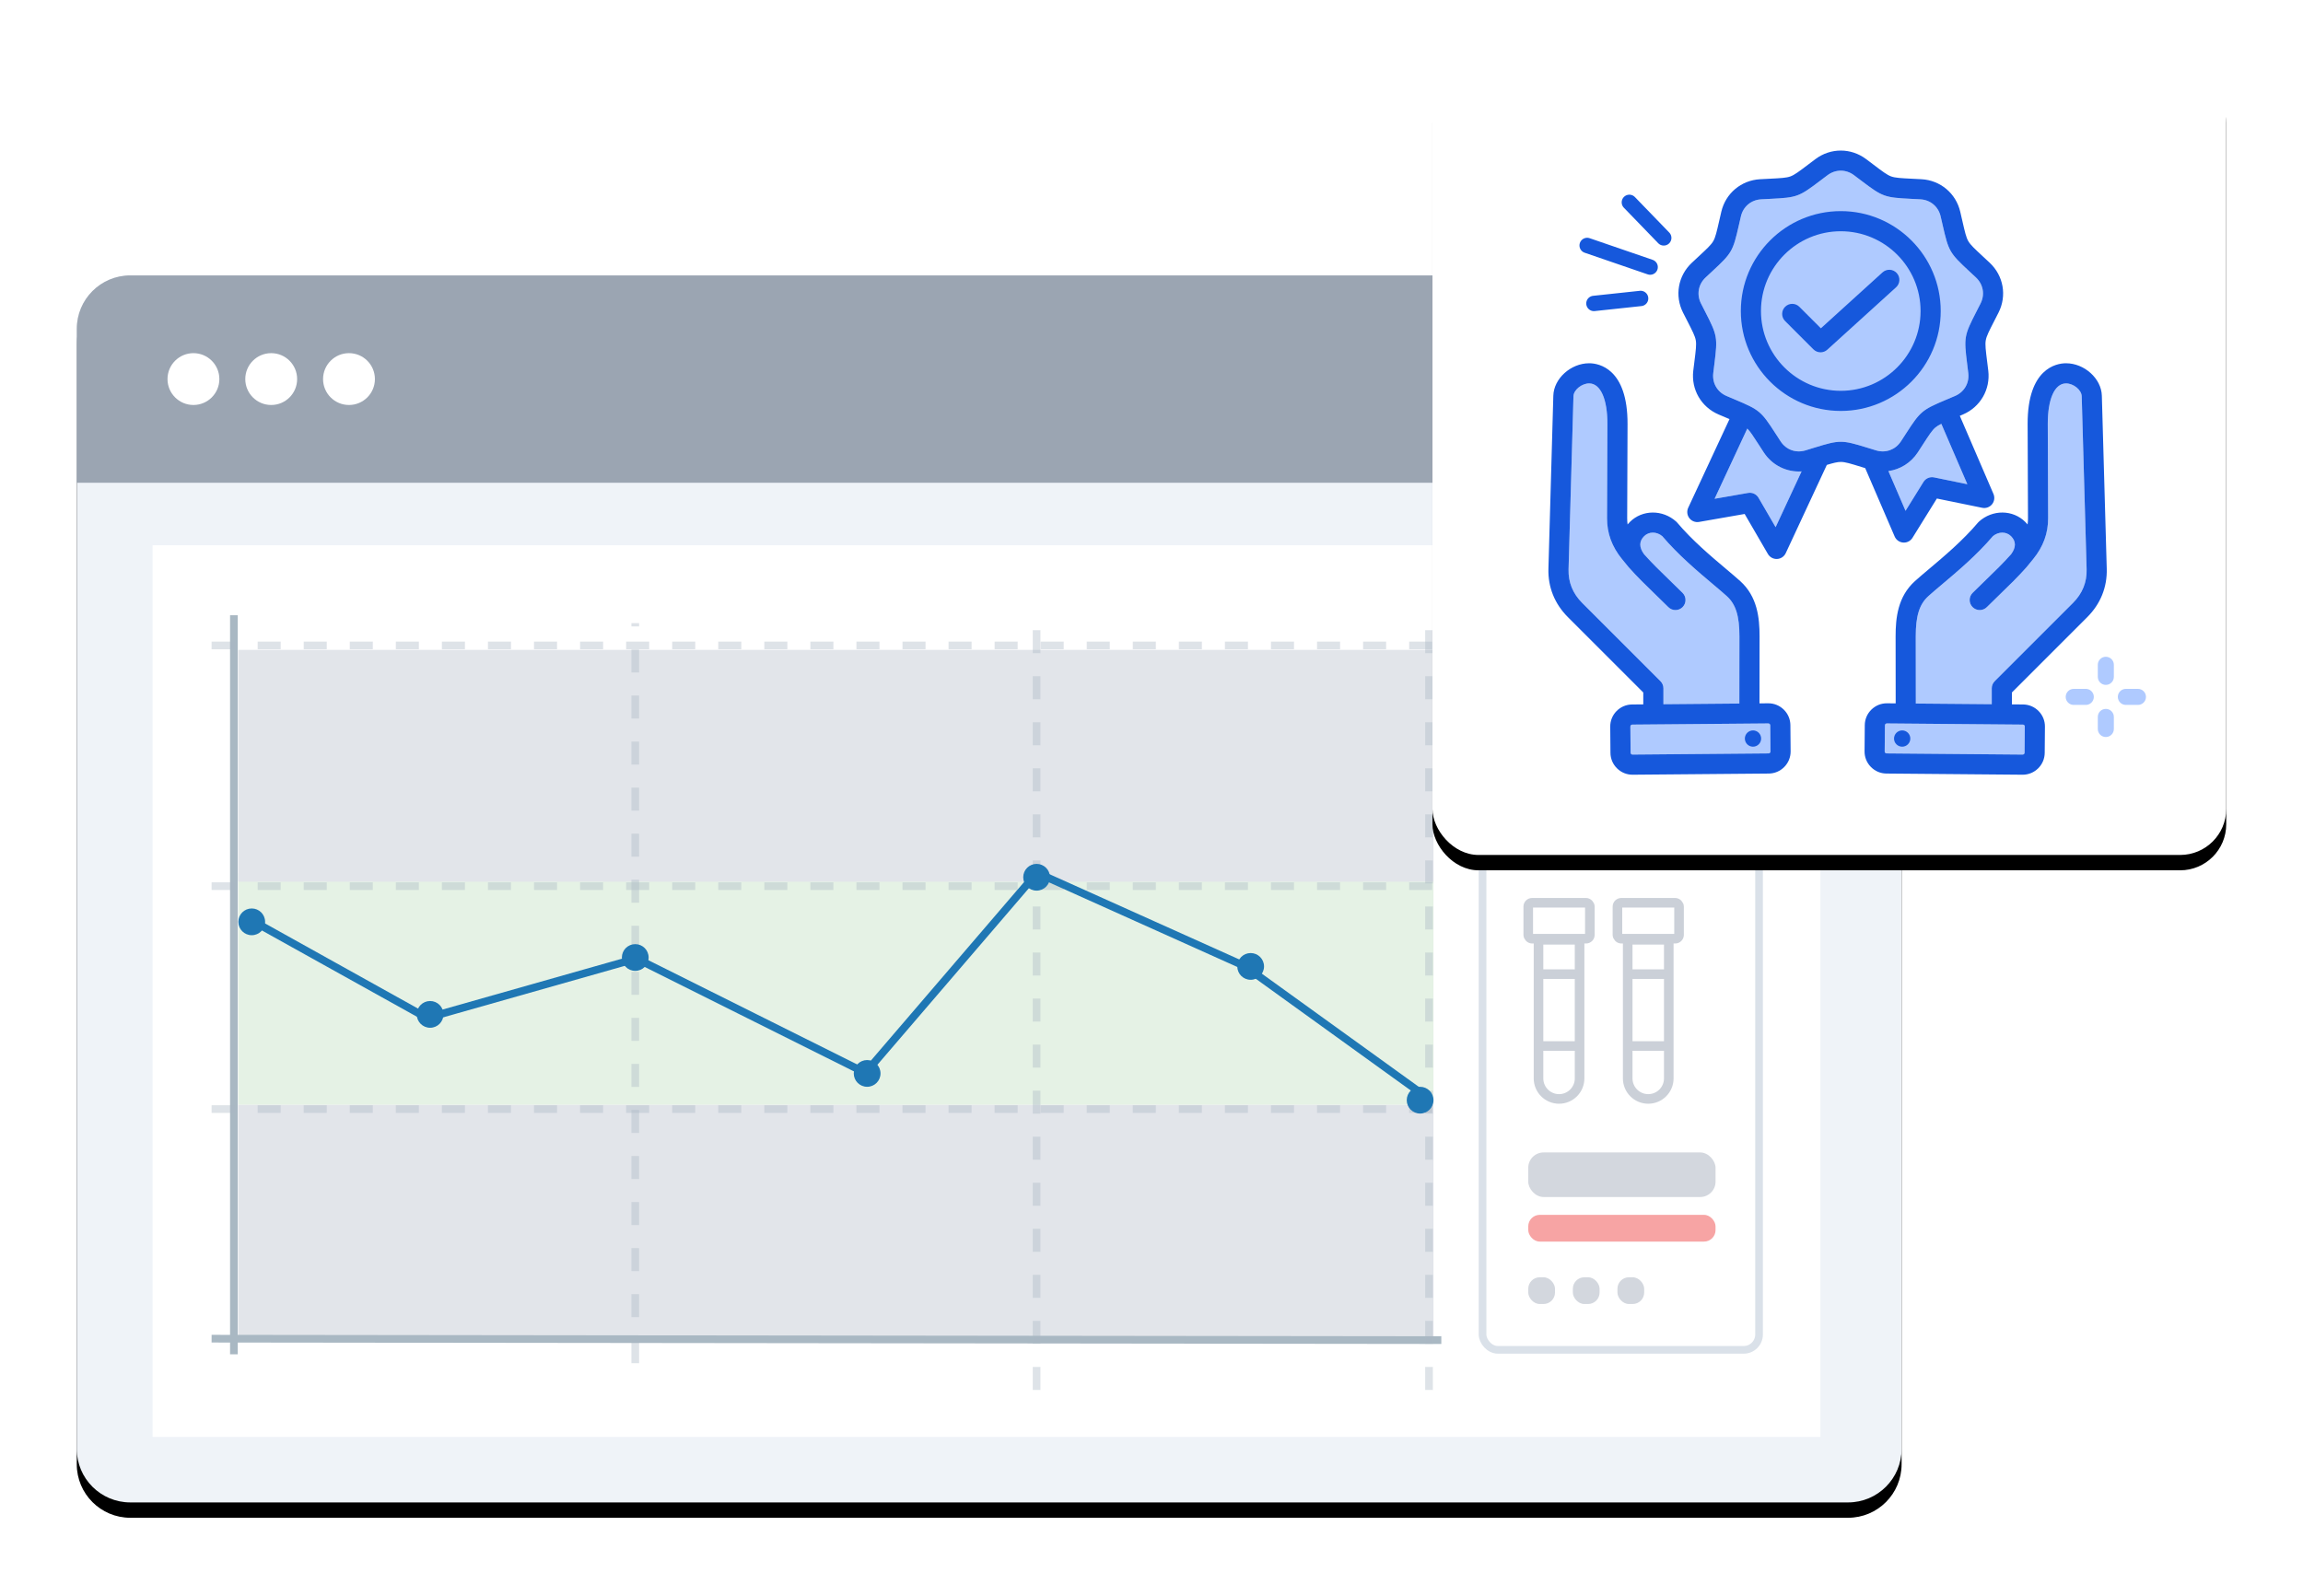
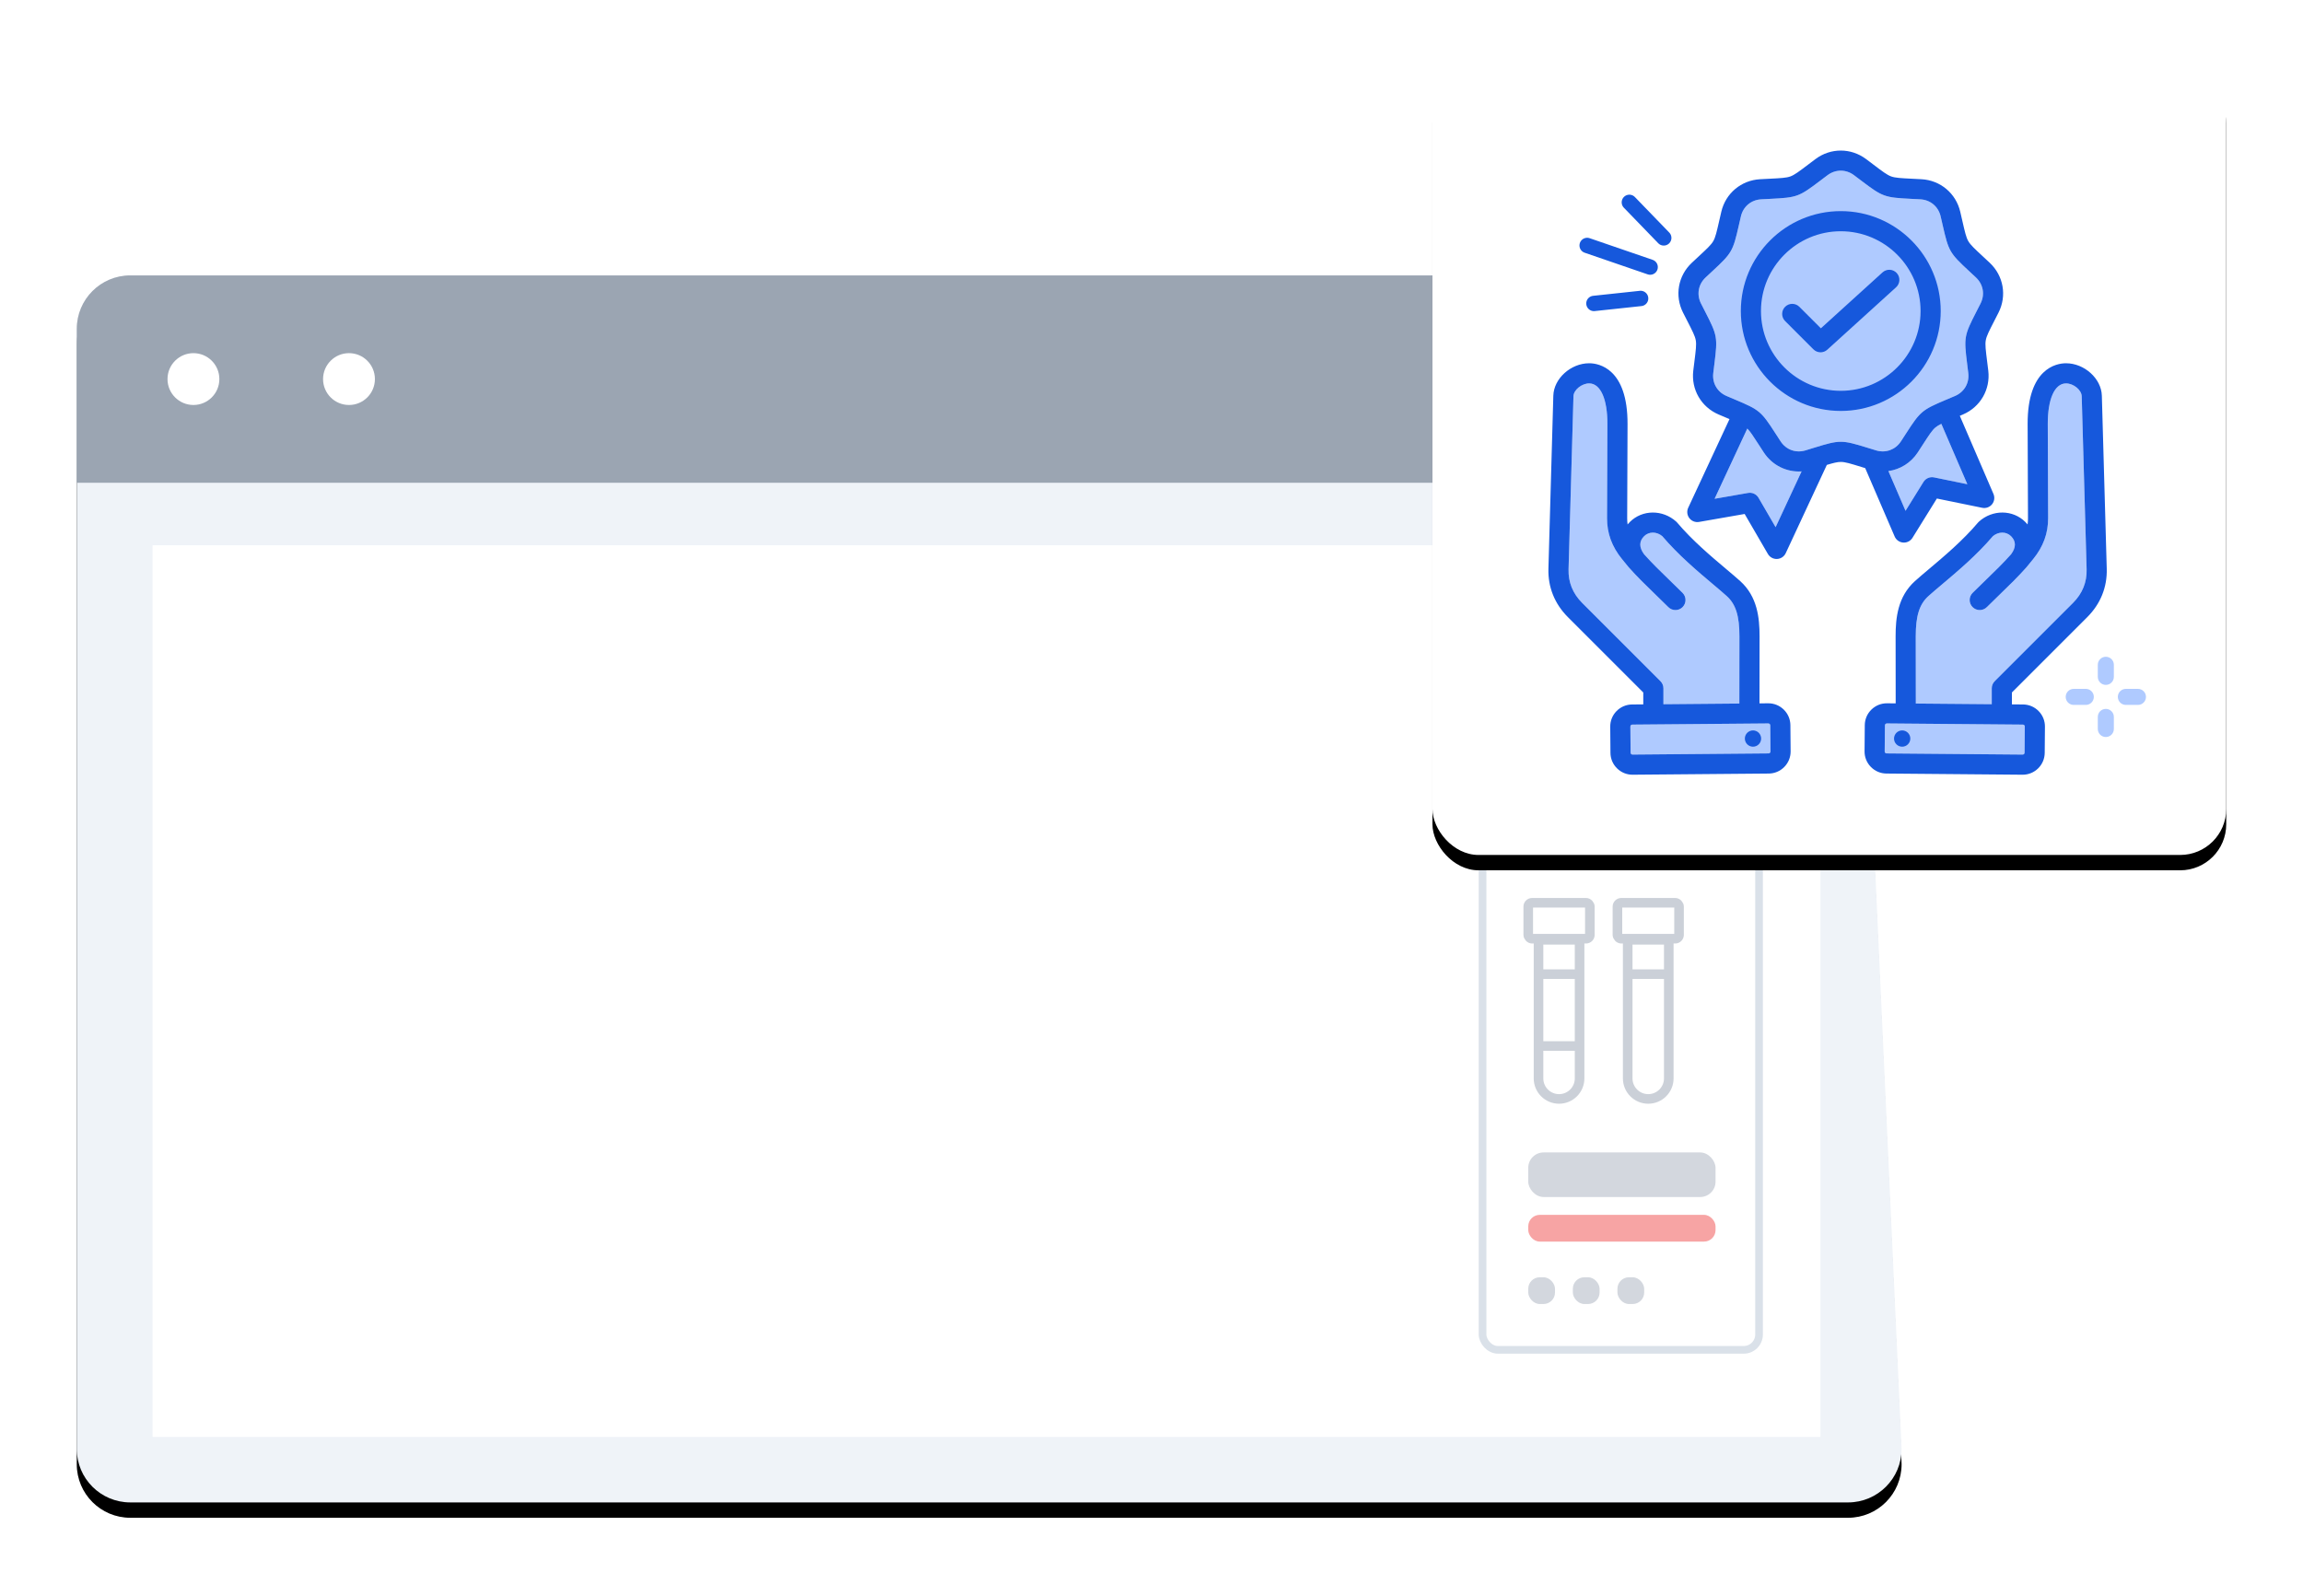
<svg xmlns="http://www.w3.org/2000/svg" xmlns:xlink="http://www.w3.org/1999/xlink" width="300px" height="208px" viewBox="0 0 300 208" version="1.1">
  <title>Better-Quality-Control</title>
  <defs>
-     <path d="M6.971,0 L230.742,0 C234.591,0 237.712,3.121 237.712,6.971 L237.712,152.911 C237.712,156.761 234.591,159.882 230.742,159.882 L6.971,159.882 C3.121,159.882 0,156.761 0,152.911 L0,6.971 C0,3.121 3.121,0 6.971,0 Z" id="path-1" />
+     <path d="M6.971,0 L230.742,0 L237.712,152.911 C237.712,156.761 234.591,159.882 230.742,159.882 L6.971,159.882 C3.121,159.882 0,156.761 0,152.911 L0,6.971 C0,3.121 3.121,0 6.971,0 Z" id="path-1" />
    <filter x="-6.7%" y="-8.8%" width="113.5%" height="120.0%" filterUnits="objectBoundingBox" id="filter-2">
      <feOffset dx="0" dy="2" in="SourceAlpha" result="shadowOffsetOuter1" />
      <feGaussianBlur stdDeviation="5" in="shadowOffsetOuter1" result="shadowBlurOuter1" />
      <feColorMatrix values="0 0 0 0 0.133   0 0 0 0 0.133   0 0 0 0 0.133  0 0 0 0.2 0" type="matrix" in="shadowBlurOuter1" />
    </filter>
    <rect id="path-3" x="0" y="0" width="217.261" height="116.183" />
-     <rect id="path-5" x="0" y="0" width="217.261" height="116.183" />
    <rect id="path-7" x="0" y="0" width="103.402" height="103.402" rx="6" />
    <filter x="-15.5%" y="-13.5%" width="130.9%" height="130.9%" filterUnits="objectBoundingBox" id="filter-8">
      <feOffset dx="0" dy="2" in="SourceAlpha" result="shadowOffsetOuter1" />
      <feGaussianBlur stdDeviation="5" in="shadowOffsetOuter1" result="shadowBlurOuter1" />
      <feColorMatrix values="0 0 0 0 0.133   0 0 0 0 0.133   0 0 0 0 0.133  0 0 0 0.2 0" type="matrix" in="shadowBlurOuter1" />
    </filter>
  </defs>
  <g id="Page-1" stroke="none" stroke-width="1" fill="none" fill-rule="evenodd">
    <g id="Pathology-Lab-Software-" transform="translate(-657, -1695)">
      <g id="Group-5" transform="translate(642, 1676)">
        <g id="Better-Quality-Control" transform="translate(25, 27)">
          <g id="path-1" transform="translate(0, 27.884)">
            <use fill="black" fill-opacity="1" filter="url(#filter-2)" xlink:href="#path-1" />
            <use fill="#EFF3F8" fill-rule="evenodd" xlink:href="#path-1" />
          </g>
          <path d="M6.971,27.884 L230.742,27.884 C234.591,27.884 237.712,31.005 237.712,34.855 L237.712,54.902 L237.712,54.902 L0,54.902 L0,34.855 C0,31.005 3.121,27.884 6.971,27.884 Z" id="Rectangle" fill="#9BA5B2" fill-rule="nonzero" />
          <circle id="Oval" fill="#FFFFFF" fill-rule="nonzero" cx="15.198" cy="41.393" r="3.377" />
-           <circle id="Oval-Copy-7" fill="#FFFFFF" fill-rule="nonzero" cx="25.329" cy="41.393" r="3.377" />
          <circle id="Oval-Copy-8" fill="#FFFFFF" fill-rule="nonzero" cx="35.461" cy="41.393" r="3.377" />
          <g id="Group-14" transform="translate(9.874, 63.045)">
            <g id="Mask" fill="#FFFFFF" fill-rule="nonzero">
              <rect id="path-3" x="0" y="0" width="217.261" height="116.183" />
            </g>
            <g id="Group-15-Clipped">
              <mask id="mask-4" fill="white">
                <use xlink:href="#path-3" />
              </mask>
              <g id="path-3" />
              <g id="Group-15" mask="url(#mask-4)">
                <g transform="translate(173.251, 16.54)" id="Group">
                  <g transform="translate(0, 0)">
                    <rect id="Rectangle" stroke="#DAE1E9" x="0" y="0" width="36.017" height="88.299" rx="2" />
                    <g id="Group-10" transform="translate(5.952, 30.047)" stroke="#CBD0D8" stroke-width="1.25">
                      <path d="M1.338,4.827 L6.688,4.827 L6.688,22.885 C6.688,24.362 5.49,25.56 4.013,25.56 C2.535,25.56 1.338,24.362 1.338,22.885 L1.338,4.827 L1.338,4.827 Z" id="Rectangle-Copy-37" fill="#FFFFFF" fill-rule="nonzero" />
                      <line x1="1.338" y1="9.3" x2="6.688" y2="9.3" id="Path-90-Copy-2" />
                      <rect id="Rectangle-Copy-38" fill="#FFFFFF" fill-rule="nonzero" x="0" y="0" width="8.026" height="4.682" rx="0.5" />
                      <line x1="1.338" y1="18.664" x2="6.688" y2="18.664" id="Path-90-Copy-3" />
                    </g>
                    <g id="Group-10-Copy" transform="translate(17.57, 30.047)" stroke="#CBD0D8" stroke-width="1.25">
                      <path d="M1.338,4.827 L6.688,4.827 L6.688,22.885 C6.688,24.362 5.49,25.56 4.013,25.56 C2.535,25.56 1.338,24.362 1.338,22.885 L1.338,4.827 L1.338,4.827 Z" id="Rectangle-Copy-37" fill="#FFFFFF" fill-rule="nonzero" />
                      <line x1="1.338" y1="9.3" x2="6.688" y2="9.3" id="Path-90-Copy-2" />
                      <rect id="Rectangle-Copy-38" fill="#FFFFFF" fill-rule="nonzero" x="0" y="0" width="8.026" height="4.682" rx="0.5" />
-                       <line x1="1.338" y1="18.664" x2="6.688" y2="18.664" id="Path-90-Copy-3" />
                    </g>
                    <rect id="Rectangle" fill="#D3D7DE" x="5.952" y="62.578" width="24.398" height="5.809" rx="2" />
                    <rect id="Rectangle-Copy-42" fill="#D3D7DE" x="5.952" y="78.844" width="3.485" height="3.485" rx="1.5" />
                    <rect id="Rectangle-Copy-43" fill="#D3D7DE" x="11.761" y="78.844" width="3.485" height="3.485" rx="1.5" />
                    <rect id="Rectangle-Copy-46" fill="#D3D7DE" x="17.57" y="78.844" width="3.485" height="3.485" rx="1.5" />
                    <rect id="Rectangle-Copy-3" fill="#F7A4A4" x="5.952" y="70.711" width="24.398" height="3.485" rx="1.5" />
                  </g>
                </g>
              </g>
            </g>
            <g id="Group-9-Clipped">
              <mask id="mask-6" fill="white">
                <use xlink:href="#path-5" />
              </mask>
              <g id="path-3" />
              <g id="Group-9" mask="url(#mask-6)">
                <g transform="translate(7.69, 9.122)" id="Group">
                  <g transform="translate(-0, 0)">
                    <rect id="Rectangle" fill="#E2E5EA" x="3.485" y="63.767" width="155.685" height="30.207" />
                    <rect id="Rectangle-Copy-5" fill="#E5F2E5" x="3.485" y="33.559" width="155.685" height="30.207" />
-                     <rect id="Rectangle-Copy-6" fill="#E2E5EA" x="3.485" y="4.513" width="155.685" height="30.207" />
                    <line x1="2.905" y1="96.298" x2="2.905" y2="3.40115395e-15" id="Path-112" stroke="#A9B8C3" />
                    <line x1="0" y1="94.264" x2="160.189" y2="94.452" id="Path-113" stroke="#A9B8C3" />
                    <line x1="0" y1="35.302" x2="159.17" y2="35.302" id="Path-113-Copy" stroke-opacity="0.384" stroke="#A9B8C3" stroke-dasharray="3,3" />
                    <line x1="0" y1="3.933" x2="159.17" y2="3.933" id="Path-113-Copy-2" stroke-opacity="0.384" stroke="#A9B8C3" stroke-dasharray="3,3" />
                    <line x1="0" y1="64.347" x2="159.17" y2="64.347" id="Path-113-Copy-3" stroke-opacity="0.384" stroke="#A9B8C3" stroke-dasharray="3,3" />
                    <line x1="55.187" y1="97.459" x2="55.187" y2="1.028" id="Path-114" stroke-opacity="0.384" stroke="#A9B8C3" stroke-dasharray="3,3" />
-                     <line x1="107.469" y1="100.945" x2="107.469" y2="1.028" id="Path-114-Copy" stroke-opacity="0.384" stroke="#A9B8C3" stroke-dasharray="3,3" />
                    <line x1="158.589" y1="100.945" x2="158.589" y2="1.028" id="Path-114-Copy-2" stroke-opacity="0.384" stroke="#A9B8C3" stroke-dasharray="3,3" />
                    <polyline id="Path-115" stroke="#1F77B4" points="4.647 39.44 28.057 52.474 55.345 44.733 85.17 59.626 107.529 33.559 134.602 45.726 158.008 62.605" />
                    <circle id="Oval" fill="#1F77B4" cx="5.228" cy="39.949" r="1.743" />
                    <path d="M28.465,53.751 C29.427,53.751 30.207,52.971 30.207,52.008 C30.207,51.046 29.427,50.265 28.465,50.265 C27.502,50.265 26.722,51.046 26.722,52.008 C26.722,52.971 27.502,53.751 28.465,53.751 Z" id="Oval-Copy-3" fill="#1F77B4" />
                    <path d="M55.187,46.339 C56.149,46.339 56.929,45.559 56.929,44.596 C56.929,43.634 56.149,42.854 55.187,42.854 C54.224,42.854 53.444,43.634 53.444,44.596 C53.444,45.559 54.224,46.339 55.187,46.339 Z" id="Oval-Copy-4" fill="#1F77B4" />
                    <circle id="Oval-Copy-5" fill="#1F77B4" cx="85.394" cy="59.7" r="1.743" />
                    <circle id="Oval-Copy-6" fill="#1F77B4" cx="107.469" cy="34.14" r="1.743" />
                    <circle id="Oval-Copy-7" fill="#1F77B4" cx="135.353" cy="45.758" r="1.743" />
                    <circle id="Oval-Copy-8" fill="#1F77B4" cx="157.427" cy="63.186" r="1.743" />
                  </g>
                </g>
              </g>
            </g>
          </g>
          <g id="achievement" transform="translate(176.598, 0)">
            <g id="path-7">
              <use fill="black" fill-opacity="1" filter="url(#filter-8)" xlink:href="#path-7" />
              <use fill="#FFFFFF" fill-rule="evenodd" xlink:href="#path-7" />
            </g>
            <path d="M87.718,81.242 C87.14,81.242 86.672,80.774 86.672,80.196 L86.672,78.623 C86.672,78.045 87.14,77.577 87.718,77.577 C88.295,77.577 88.763,78.045 88.763,78.623 L88.763,80.196 C88.763,80.774 88.295,81.242 87.718,81.242 Z" id="Path" fill="#AFCAFF" fill-rule="nonzero" />
            <path d="M87.718,88.034 C87.14,88.034 86.672,87.565 86.672,86.988 L86.672,85.414 C86.672,84.837 87.14,84.369 87.718,84.369 C88.295,84.369 88.763,84.837 88.763,85.414 L88.763,86.988 C88.763,87.565 88.295,88.034 87.718,88.034 Z" id="Path" fill="#AFCAFF" fill-rule="nonzero" />
            <path d="M91.9,83.851 L90.327,83.851 C89.75,83.851 89.281,83.383 89.281,82.805 C89.281,82.228 89.75,81.76 90.327,81.76 L91.9,81.76 C92.478,81.76 92.946,82.228 92.946,82.805 C92.946,83.383 92.478,83.851 91.9,83.851 Z" id="Path" fill="#AFCAFF" fill-rule="nonzero" />
            <path d="M85.109,83.851 L83.535,83.851 C82.958,83.851 82.49,83.383 82.49,82.805 C82.49,82.228 82.958,81.76 83.535,81.76 L85.109,81.76 C85.686,81.76 86.154,82.228 86.154,82.805 C86.154,83.383 85.686,83.851 85.109,83.851 Z" id="Path" fill="#AFCAFF" fill-rule="nonzero" />
            <line x1="28.358" y1="26.803" x2="20.151" y2="23.983" id="Path-22" stroke="#1658DC" stroke-width="2" stroke-linecap="round" />
            <line x1="27.118" y1="30.888" x2="21.033" y2="31.539" id="Path-22" stroke="#1658DC" stroke-width="2" stroke-linecap="round" />
            <line x1="30.13" y1="22.998" x2="25.65" y2="18.367" id="Path-22-Copy" stroke="#1658DC" stroke-width="2" stroke-linecap="round" />
            <path d="M30.087,81.687 C30.087,81.339 29.948,81.006 29.702,80.76 L19.502,70.559 C18.278,69.336 17.682,67.863 17.73,66.181 L18.369,43.63 C18.392,42.801 19.462,41.943 20.437,41.956 C21.9,41.98 22.802,44.012 22.79,47.259 L22.743,59.509 C22.736,61.478 23.371,63.222 24.687,64.842 L25.529,65.873 C25.534,65.88 25.557,65.906 25.563,65.913 C26.685,67.179 27.83,68.287 29.042,69.46 C29.592,69.992 30.16,70.542 30.726,71.108 C30.982,71.364 31.318,71.492 31.653,71.492 C31.989,71.492 32.325,71.364 32.581,71.108 C33.093,70.596 33.093,69.765 32.581,69.253 C32,68.672 31.424,68.114 30.867,67.575 C29.706,66.452 28.61,65.39 27.567,64.218 C26.907,63.323 26.907,62.532 27.572,61.867 C28.197,61.243 29.202,61.246 29.939,61.863 C32.044,64.336 34.535,66.435 36.542,68.126 C37.237,68.712 37.838,69.219 38.336,69.668 C39.513,70.728 39.992,72.251 39.988,74.923 L39.978,83.673 L30.087,83.758 L30.087,81.687 Z" id="Path" fill="#AFCAFF" fill-rule="nonzero" />
            <path d="M65.339,54.204 C64.8,54.094 64.25,54.331 63.961,54.798 L61.626,58.561 L59.396,53.384 C60.926,53.172 62.327,52.315 63.222,50.946 C63.472,50.563 63.693,50.221 63.891,49.914 C64.686,48.683 65.085,48.066 65.518,47.702 C65.713,47.538 65.958,47.391 66.289,47.226 L69.677,55.093 L65.339,54.204 Z" id="Path" fill="#AFCAFF" fill-rule="nonzero" />
            <path d="M44.702,60.691 L42.477,56.862 C42.201,56.387 41.658,56.134 41.117,56.229 L36.754,56.991 L41.014,47.842 C41.394,48.22 41.788,48.828 42.489,49.914 C42.687,50.221 42.908,50.563 43.158,50.946 C44.265,52.638 46.143,53.55 48.084,53.426 L44.702,60.691 Z" id="Path" fill="#AFCAFF" fill-rule="nonzero" />
            <path d="M53.19,49.564 C52.297,49.564 51.404,49.82 49.747,50.331 C49.403,50.438 49.019,50.556 48.587,50.687 C47.338,51.064 46.068,50.602 45.353,49.51 C45.106,49.132 44.888,48.794 44.693,48.491 C42.812,45.578 42.614,45.413 39.419,44.066 C39.086,43.926 38.716,43.77 38.301,43.592 C37.101,43.078 36.426,41.908 36.581,40.612 C36.634,40.164 36.684,39.765 36.729,39.407 C37.161,35.967 37.116,35.713 35.533,32.627 C35.369,32.306 35.186,31.949 34.982,31.546 C34.393,30.381 34.628,29.051 35.58,28.157 C35.909,27.849 36.203,27.575 36.468,27.33 C39.01,24.971 39.139,24.749 39.91,21.368 C39.99,21.016 40.08,20.624 40.183,20.185 C40.48,18.914 41.515,18.045 42.819,17.973 C43.269,17.948 43.671,17.928 44.031,17.91 C47.494,17.737 47.736,17.649 50.5,15.555 C50.788,15.337 51.108,15.095 51.47,14.824 C52.515,14.042 53.865,14.042 54.911,14.824 C55.272,15.095 55.592,15.337 55.88,15.555 C58.644,17.649 58.886,17.737 62.349,17.91 C62.709,17.928 63.111,17.948 63.561,17.973 C64.865,18.045 65.9,18.914 66.197,20.185 C66.3,20.624 66.39,21.016 66.47,21.368 C67.241,24.748 67.37,24.971 69.912,27.33 C70.177,27.575 70.471,27.848 70.8,28.157 C71.752,29.051 71.987,30.381 71.398,31.546 C71.194,31.949 71.011,32.306 70.846,32.627 C69.264,35.713 69.219,35.967 69.651,39.407 C69.696,39.765 69.746,40.164 69.799,40.612 C69.954,41.908 69.279,43.078 68.079,43.592 C67.664,43.77 67.294,43.926 66.961,44.066 C63.766,45.413 63.569,45.578 61.687,48.491 C61.492,48.794 61.274,49.132 61.027,49.51 C60.312,50.602 59.043,51.064 57.793,50.687 C57.361,50.556 56.977,50.438 56.633,50.331 C54.976,49.82 54.083,49.564 53.19,49.564 Z" id="Path" fill="#AFCAFF" fill-rule="nonzero" />
            <path d="M53.19,42.923 C47.458,42.923 42.794,38.259 42.794,32.527 C42.794,26.795 47.458,22.132 53.19,22.132 C58.922,22.132 63.585,26.795 63.585,32.527 C63.585,38.259 58.922,42.923 53.19,42.923 Z" id="Path" fill="#AFCAFF" fill-rule="nonzero" />
            <path d="M77.162,86.665 L77.133,90.078 C77.132,90.16 77.092,90.217 77.058,90.25 C77.024,90.284 76.971,90.323 76.884,90.322 L59.156,90.17 C59.074,90.169 59.017,90.129 58.983,90.095 C58.95,90.061 58.91,90.003 58.911,89.921 L58.941,86.508 C58.941,86.426 58.982,86.369 59.016,86.336 C59.049,86.303 59.106,86.264 59.187,86.264 L59.189,86.264 L59.19,86.264 L76.918,86.416 C77.052,86.417 77.164,86.531 77.162,86.665 L77.162,86.665 Z" id="Path" fill="#AFCAFF" fill-rule="nonzero" />
            <path d="M62.967,83.673 L62.956,74.922 C62.953,72.25 63.432,70.728 64.609,69.668 C65.107,69.219 65.708,68.712 66.403,68.126 C68.409,66.435 70.901,64.335 73.006,61.863 C73.743,61.246 74.748,61.243 75.373,61.867 C76.037,62.532 76.038,63.323 75.378,64.218 C74.335,65.39 73.238,66.452 72.078,67.575 C71.521,68.114 70.945,68.672 70.364,69.253 C69.851,69.765 69.851,70.596 70.364,71.108 C70.62,71.364 70.955,71.492 71.291,71.492 C71.627,71.492 71.963,71.364 72.219,71.108 C72.785,70.542 73.353,69.992 73.903,69.46 C75.115,68.287 76.26,67.179 77.382,65.913 C77.388,65.906 78.26,64.839 78.26,64.839 C79.574,63.222 80.209,61.478 80.201,59.509 L80.155,47.259 C80.142,44.012 81.044,41.98 82.508,41.957 C82.517,41.957 82.525,41.957 82.534,41.957 C83.508,41.957 84.553,42.808 84.576,43.63 L85.215,66.181 C85.262,67.863 84.666,69.336 83.443,70.559 L73.242,80.76 C72.996,81.006 72.858,81.339 72.858,81.687 L72.858,83.757 L62.967,83.673 Z" id="Path" fill="#AFCAFF" fill-rule="nonzero" />
            <path d="M43.961,90.095 C43.928,90.129 43.871,90.169 43.789,90.17 L26.06,90.322 C25.977,90.323 25.92,90.284 25.887,90.25 C25.853,90.217 25.812,90.16 25.812,90.078 L25.782,86.665 C25.781,86.583 25.821,86.525 25.854,86.491 C25.887,86.457 25.945,86.417 26.027,86.416 L43.755,86.264 L43.755,86.264 L43.757,86.264 C43.838,86.264 43.895,86.303 43.929,86.336 C43.963,86.369 44.003,86.426 44.004,86.509 L44.033,89.921 C44.034,90.004 43.994,90.061 43.961,90.095 L43.961,90.095 Z" id="Path" fill="#AFCAFF" fill-rule="nonzero" />
            <path d="M60.21,61.907 C60.403,62.356 60.83,62.66 61.317,62.696 C61.35,62.699 61.383,62.7 61.415,62.7 C61.867,62.7 62.289,62.467 62.53,62.08 L65.708,56.958 L71.613,58.167 C72.092,58.265 72.585,58.089 72.894,57.71 C73.202,57.331 73.274,56.812 73.081,56.363 L68.696,46.181 C68.83,46.124 68.967,46.066 69.112,46.004 C71.373,45.036 72.696,42.744 72.405,40.301 C72.35,39.847 72.3,39.443 72.254,39.081 C72.072,37.627 71.98,36.898 72.079,36.34 C72.177,35.783 72.513,35.128 73.181,33.825 C73.348,33.5 73.533,33.138 73.74,32.73 C74.85,30.534 74.39,27.928 72.596,26.244 C72.263,25.932 71.965,25.655 71.697,25.406 C70.623,24.41 70.084,23.91 69.801,23.42 C69.518,22.929 69.354,22.213 69.028,20.784 C68.947,20.428 68.856,20.031 68.752,19.586 C68.191,17.191 66.164,15.49 63.707,15.353 C63.251,15.328 62.845,15.308 62.48,15.29 C61.017,15.217 60.282,15.18 59.75,14.987 C59.218,14.793 58.632,14.349 57.465,13.464 C57.174,13.243 56.849,12.998 56.483,12.724 C54.514,11.25 51.867,11.25 49.898,12.724 C49.532,12.998 49.208,13.243 48.917,13.464 C47.749,14.349 47.163,14.793 46.631,14.987 C46.099,15.18 45.364,15.217 43.901,15.29 C43.536,15.308 43.13,15.328 42.674,15.353 C40.217,15.49 38.19,17.191 37.629,19.586 C37.525,20.031 37.434,20.428 37.353,20.784 C37.027,22.213 36.864,22.93 36.58,23.42 C36.297,23.91 35.758,24.41 34.684,25.406 C34.416,25.655 34.118,25.932 33.785,26.244 C31.991,27.928 31.532,30.534 32.641,32.73 C32.848,33.137 33.033,33.499 33.2,33.824 C33.868,35.128 34.204,35.783 34.302,36.34 C34.401,36.897 34.309,37.627 34.127,39.081 C34.081,39.443 34.031,39.847 33.976,40.301 C33.685,42.744 35.008,45.036 37.269,46.004 C37.689,46.184 38.064,46.342 38.401,46.484 C38.503,46.527 38.6,46.568 38.695,46.608 L33.316,58.162 C33.109,58.605 33.166,59.126 33.464,59.514 C33.761,59.902 34.249,60.093 34.731,60.008 L40.669,58.971 L43.697,64.182 C43.933,64.587 44.365,64.835 44.831,64.835 C44.851,64.835 44.871,64.835 44.891,64.833 C45.379,64.811 45.814,64.52 46.021,64.077 L51.374,52.577 C52.233,52.319 52.754,52.189 53.191,52.189 C53.757,52.189 54.46,52.406 55.86,52.838 C56.022,52.888 56.193,52.941 56.373,52.996 L60.21,61.907 Z M65.339,54.204 C64.8,54.094 64.25,54.331 63.961,54.798 L61.626,58.561 L59.396,53.384 C60.926,53.172 62.327,52.315 63.222,50.946 C63.472,50.563 63.693,50.221 63.891,49.914 C64.686,48.683 65.085,48.066 65.518,47.702 C65.713,47.538 65.958,47.391 66.289,47.226 L69.677,55.093 L65.339,54.204 Z M44.702,60.691 L42.477,56.862 C42.201,56.387 41.658,56.134 41.117,56.229 L36.754,56.991 L41.014,47.842 C41.394,48.22 41.788,48.828 42.489,49.914 C42.687,50.221 42.908,50.563 43.158,50.946 C44.265,52.638 46.143,53.55 48.084,53.426 L44.702,60.691 Z M53.19,49.564 C52.297,49.564 51.404,49.82 49.747,50.331 C49.403,50.438 49.019,50.556 48.587,50.687 C47.338,51.064 46.068,50.602 45.353,49.51 C45.106,49.132 44.888,48.794 44.693,48.491 C42.812,45.578 42.614,45.413 39.419,44.066 C39.086,43.926 38.716,43.77 38.301,43.592 C37.101,43.078 36.426,41.908 36.581,40.612 C36.634,40.164 36.684,39.765 36.729,39.407 C37.161,35.967 37.116,35.713 35.533,32.627 C35.369,32.306 35.186,31.949 34.982,31.546 C34.393,30.381 34.628,29.051 35.58,28.157 C35.909,27.849 36.203,27.575 36.468,27.33 C39.01,24.971 39.139,24.749 39.91,21.368 C39.99,21.016 40.08,20.624 40.183,20.185 C40.48,18.914 41.515,18.045 42.819,17.973 C43.269,17.948 43.671,17.928 44.031,17.91 C47.494,17.737 47.736,17.649 50.5,15.555 C50.788,15.337 51.108,15.095 51.47,14.824 C52.515,14.042 53.865,14.042 54.911,14.824 C55.272,15.095 55.592,15.337 55.88,15.555 C58.644,17.649 58.886,17.737 62.349,17.91 C62.709,17.928 63.111,17.948 63.561,17.973 C64.865,18.045 65.9,18.914 66.197,20.185 C66.3,20.624 66.39,21.016 66.47,21.368 C67.241,24.748 67.37,24.971 69.912,27.33 C70.177,27.575 70.471,27.848 70.8,28.157 C71.752,29.051 71.987,30.381 71.398,31.546 C71.194,31.949 71.011,32.306 70.846,32.627 C69.264,35.713 69.219,35.967 69.651,39.407 C69.696,39.765 69.746,40.164 69.799,40.612 C69.954,41.908 69.279,43.078 68.079,43.592 C67.664,43.77 67.294,43.926 66.961,44.066 C63.766,45.413 63.569,45.578 61.687,48.491 C61.492,48.794 61.274,49.132 61.027,49.51 C60.312,50.602 59.043,51.064 57.793,50.687 C57.361,50.556 56.977,50.438 56.633,50.331 C54.976,49.82 54.083,49.564 53.19,49.564 Z M66.209,32.527 C66.209,25.348 60.369,19.508 53.19,19.508 C46.011,19.508 40.171,25.348 40.171,32.527 C40.171,39.706 46.011,45.546 53.19,45.546 C60.369,45.546 66.209,39.706 66.209,32.527 Z M53.19,42.923 C47.458,42.923 42.794,38.259 42.794,32.527 C42.794,26.795 47.458,22.132 53.19,22.132 C58.922,22.132 63.585,26.795 63.585,32.527 C63.585,38.259 58.922,42.923 53.19,42.923 Z M60.394,29.434 L51.437,37.563 C51.186,37.791 50.871,37.904 50.555,37.904 C50.219,37.904 49.883,37.775 49.628,37.52 L45.94,33.832 C45.427,33.319 45.427,32.489 45.94,31.977 C46.452,31.464 47.282,31.464 47.795,31.977 L50.599,34.781 L58.631,27.492 C59.168,27.005 59.997,27.045 60.484,27.581 C60.971,28.118 60.931,28.947 60.394,29.434 L60.394,29.434 Z M85.298,72.414 C87.027,70.685 87.905,68.504 87.837,66.107 L87.199,43.555 C87.136,41.328 84.922,39.333 82.534,39.333 C82.511,39.333 82.489,39.333 82.466,39.333 C81.301,39.352 77.504,39.979 77.531,47.269 L77.578,59.519 C77.579,59.799 77.561,60.071 77.525,60.336 C77.432,60.226 77.333,60.118 77.228,60.012 C75.609,58.393 72.957,58.373 71.191,59.965 C71.147,60.005 71.106,60.047 71.068,60.092 C69.092,62.429 66.664,64.475 64.713,66.119 C64.029,66.696 63.383,67.24 62.852,67.719 C60.627,69.724 60.33,72.487 60.333,74.925 L60.343,83.65 L59.212,83.64 C58.446,83.633 57.724,83.926 57.177,84.465 C56.629,85.003 56.324,85.721 56.317,86.486 L56.288,89.898 C56.281,90.663 56.574,91.386 57.113,91.934 C57.651,92.482 58.369,92.787 59.133,92.793 L76.862,92.946 C76.87,92.946 76.878,92.946 76.887,92.946 C77.642,92.946 78.355,92.653 78.897,92.121 C79.445,91.583 79.75,90.865 79.756,90.1 L79.786,86.687 C79.792,85.922 79.5,85.199 78.961,84.652 C78.423,84.104 77.705,83.799 76.94,83.792 L75.482,83.78 L75.482,82.231 L85.298,72.414 Z M77.162,86.665 L77.133,90.078 C77.132,90.16 77.092,90.217 77.058,90.25 C77.024,90.284 76.971,90.323 76.884,90.322 L59.156,90.17 C59.074,90.169 59.017,90.129 58.983,90.095 C58.95,90.061 58.91,90.003 58.911,89.921 L58.941,86.508 C58.941,86.426 58.982,86.369 59.016,86.336 C59.049,86.303 59.106,86.264 59.187,86.264 L59.189,86.264 L59.19,86.264 L76.918,86.416 C77.052,86.417 77.164,86.531 77.162,86.665 L77.162,86.665 Z M62.967,83.673 L62.956,74.922 C62.953,72.25 63.432,70.728 64.609,69.668 C65.107,69.219 65.708,68.712 66.403,68.126 C68.409,66.435 70.901,64.335 73.006,61.863 C73.743,61.246 74.748,61.243 75.373,61.867 C76.037,62.532 76.038,63.323 75.378,64.218 C74.335,65.39 73.238,66.452 72.078,67.575 C71.521,68.114 70.945,68.672 70.364,69.253 C69.851,69.765 69.851,70.596 70.364,71.108 C70.62,71.364 70.955,71.492 71.291,71.492 C71.627,71.492 71.963,71.364 72.219,71.108 C72.785,70.542 73.353,69.992 73.903,69.46 C75.115,68.287 76.26,67.179 77.382,65.913 C77.388,65.906 78.26,64.839 78.26,64.839 C79.574,63.222 80.209,61.478 80.201,59.509 L80.155,47.259 C80.142,44.012 81.044,41.98 82.508,41.957 C82.517,41.957 82.525,41.957 82.534,41.957 C83.508,41.957 84.553,42.808 84.576,43.63 L85.215,66.181 C85.262,67.863 84.666,69.336 83.443,70.559 L73.242,80.76 C72.996,81.006 72.858,81.339 72.858,81.687 L72.858,83.757 L62.967,83.673 Z M60.203,87.843 C60.419,87.298 61.036,87.033 61.58,87.249 C62.124,87.465 62.39,88.082 62.174,88.626 C61.957,89.17 61.341,89.436 60.796,89.22 C60.252,89.003 59.986,88.387 60.203,87.843 Z M45.768,84.465 C45.22,83.926 44.497,83.634 43.732,83.64 L42.601,83.65 L42.612,74.926 C42.615,72.487 42.318,69.724 40.093,67.719 C39.562,67.241 38.916,66.696 38.232,66.12 C36.281,64.475 33.853,62.429 31.877,60.093 C31.839,60.048 31.798,60.005 31.754,59.966 C29.987,58.373 27.335,58.394 25.717,60.012 C25.611,60.118 25.512,60.226 25.42,60.336 C25.383,60.071 25.366,59.799 25.367,59.519 L25.414,47.269 C25.441,39.98 21.644,39.352 20.479,39.333 C20.456,39.333 20.434,39.333 20.41,39.333 C18.023,39.333 15.809,41.329 15.746,43.555 L15.107,66.107 C15.04,68.505 15.918,70.686 17.647,72.414 L27.463,82.231 L27.463,83.78 L26.004,83.793 C25.239,83.799 24.522,84.104 23.983,84.652 C23.445,85.2 23.152,85.923 23.159,86.688 L23.188,90.1 C23.195,90.865 23.5,91.583 24.048,92.121 C24.589,92.654 25.302,92.946 26.058,92.946 C26.066,92.946 26.075,92.946 26.083,92.946 L43.811,92.794 C44.576,92.787 45.294,92.482 45.832,91.934 C46.37,91.387 46.663,90.664 46.657,89.899 L46.627,86.486 C46.621,85.721 46.315,85.003 45.768,84.465 L45.768,84.465 Z M30.087,81.687 C30.087,81.339 29.948,81.006 29.702,80.76 L19.502,70.559 C18.278,69.336 17.682,67.863 17.73,66.181 L18.369,43.63 C18.392,42.801 19.462,41.943 20.437,41.956 C21.9,41.98 22.802,44.012 22.79,47.259 L22.743,59.509 C22.736,61.478 23.371,63.222 24.687,64.842 L25.529,65.873 C25.534,65.88 25.557,65.906 25.563,65.913 C26.685,67.179 27.83,68.287 29.042,69.46 C29.592,69.992 30.16,70.542 30.726,71.108 C30.982,71.364 31.318,71.492 31.653,71.492 C31.989,71.492 32.325,71.364 32.581,71.108 C33.093,70.596 33.093,69.765 32.581,69.253 C32,68.672 31.424,68.114 30.867,67.575 C29.706,66.452 28.61,65.39 27.567,64.218 C26.907,63.323 26.907,62.532 27.572,61.867 C28.197,61.243 29.202,61.246 29.939,61.863 C32.044,64.336 34.535,66.435 36.542,68.126 C37.237,68.712 37.838,69.219 38.336,69.668 C39.513,70.728 39.992,72.251 39.988,74.923 L39.978,83.673 L30.087,83.758 L30.087,81.687 Z M43.961,90.095 C43.928,90.129 43.871,90.169 43.789,90.17 L26.06,90.322 C25.977,90.323 25.92,90.284 25.887,90.25 C25.853,90.217 25.812,90.16 25.812,90.078 L25.782,86.665 C25.781,86.583 25.821,86.525 25.854,86.491 C25.887,86.457 25.945,86.417 26.027,86.416 L43.755,86.264 L43.755,86.264 L43.757,86.264 C43.838,86.264 43.895,86.303 43.929,86.336 C43.963,86.369 44.003,86.426 44.004,86.509 L44.033,89.921 C44.034,90.004 43.994,90.061 43.961,90.095 L43.961,90.095 Z M42.742,87.843 C42.958,88.387 42.693,89.003 42.148,89.22 C41.604,89.436 40.988,89.17 40.771,88.626 C40.555,88.082 40.821,87.465 41.365,87.249 C41.909,87.033 42.526,87.298 42.742,87.843 Z" id="Shape" fill="#1658DC" fill-rule="nonzero" />
          </g>
        </g>
      </g>
    </g>
  </g>
</svg>